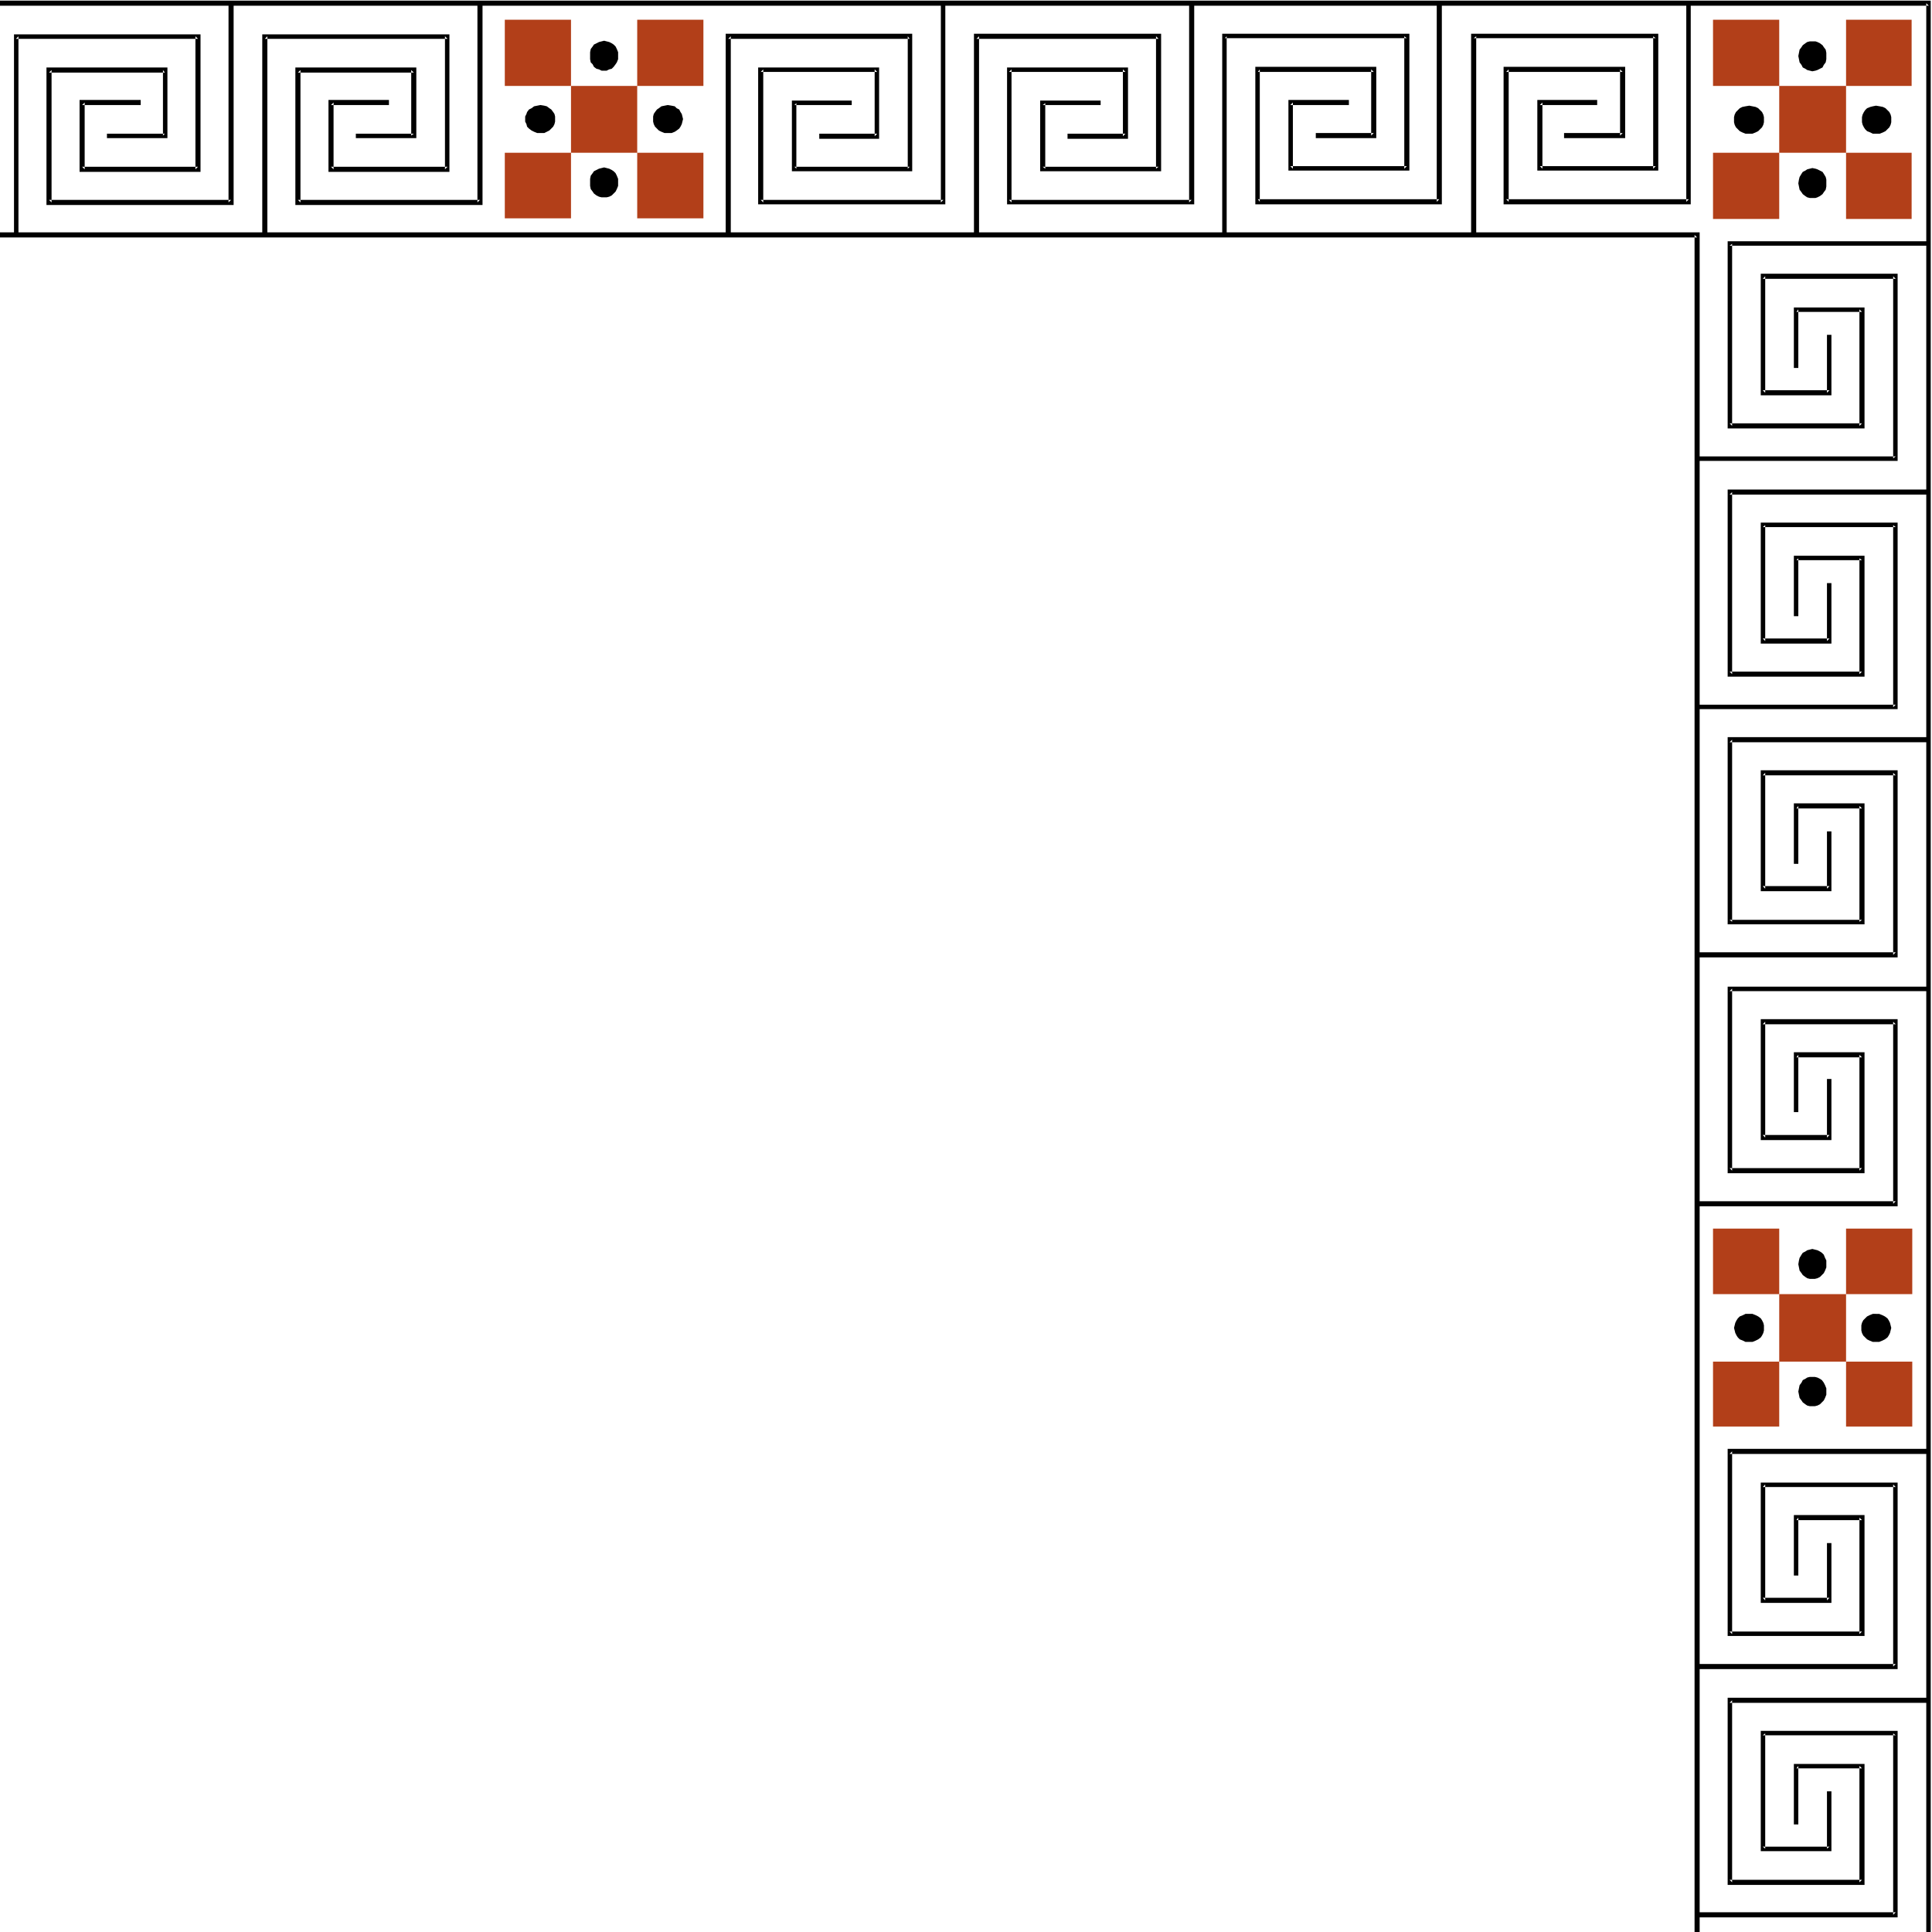
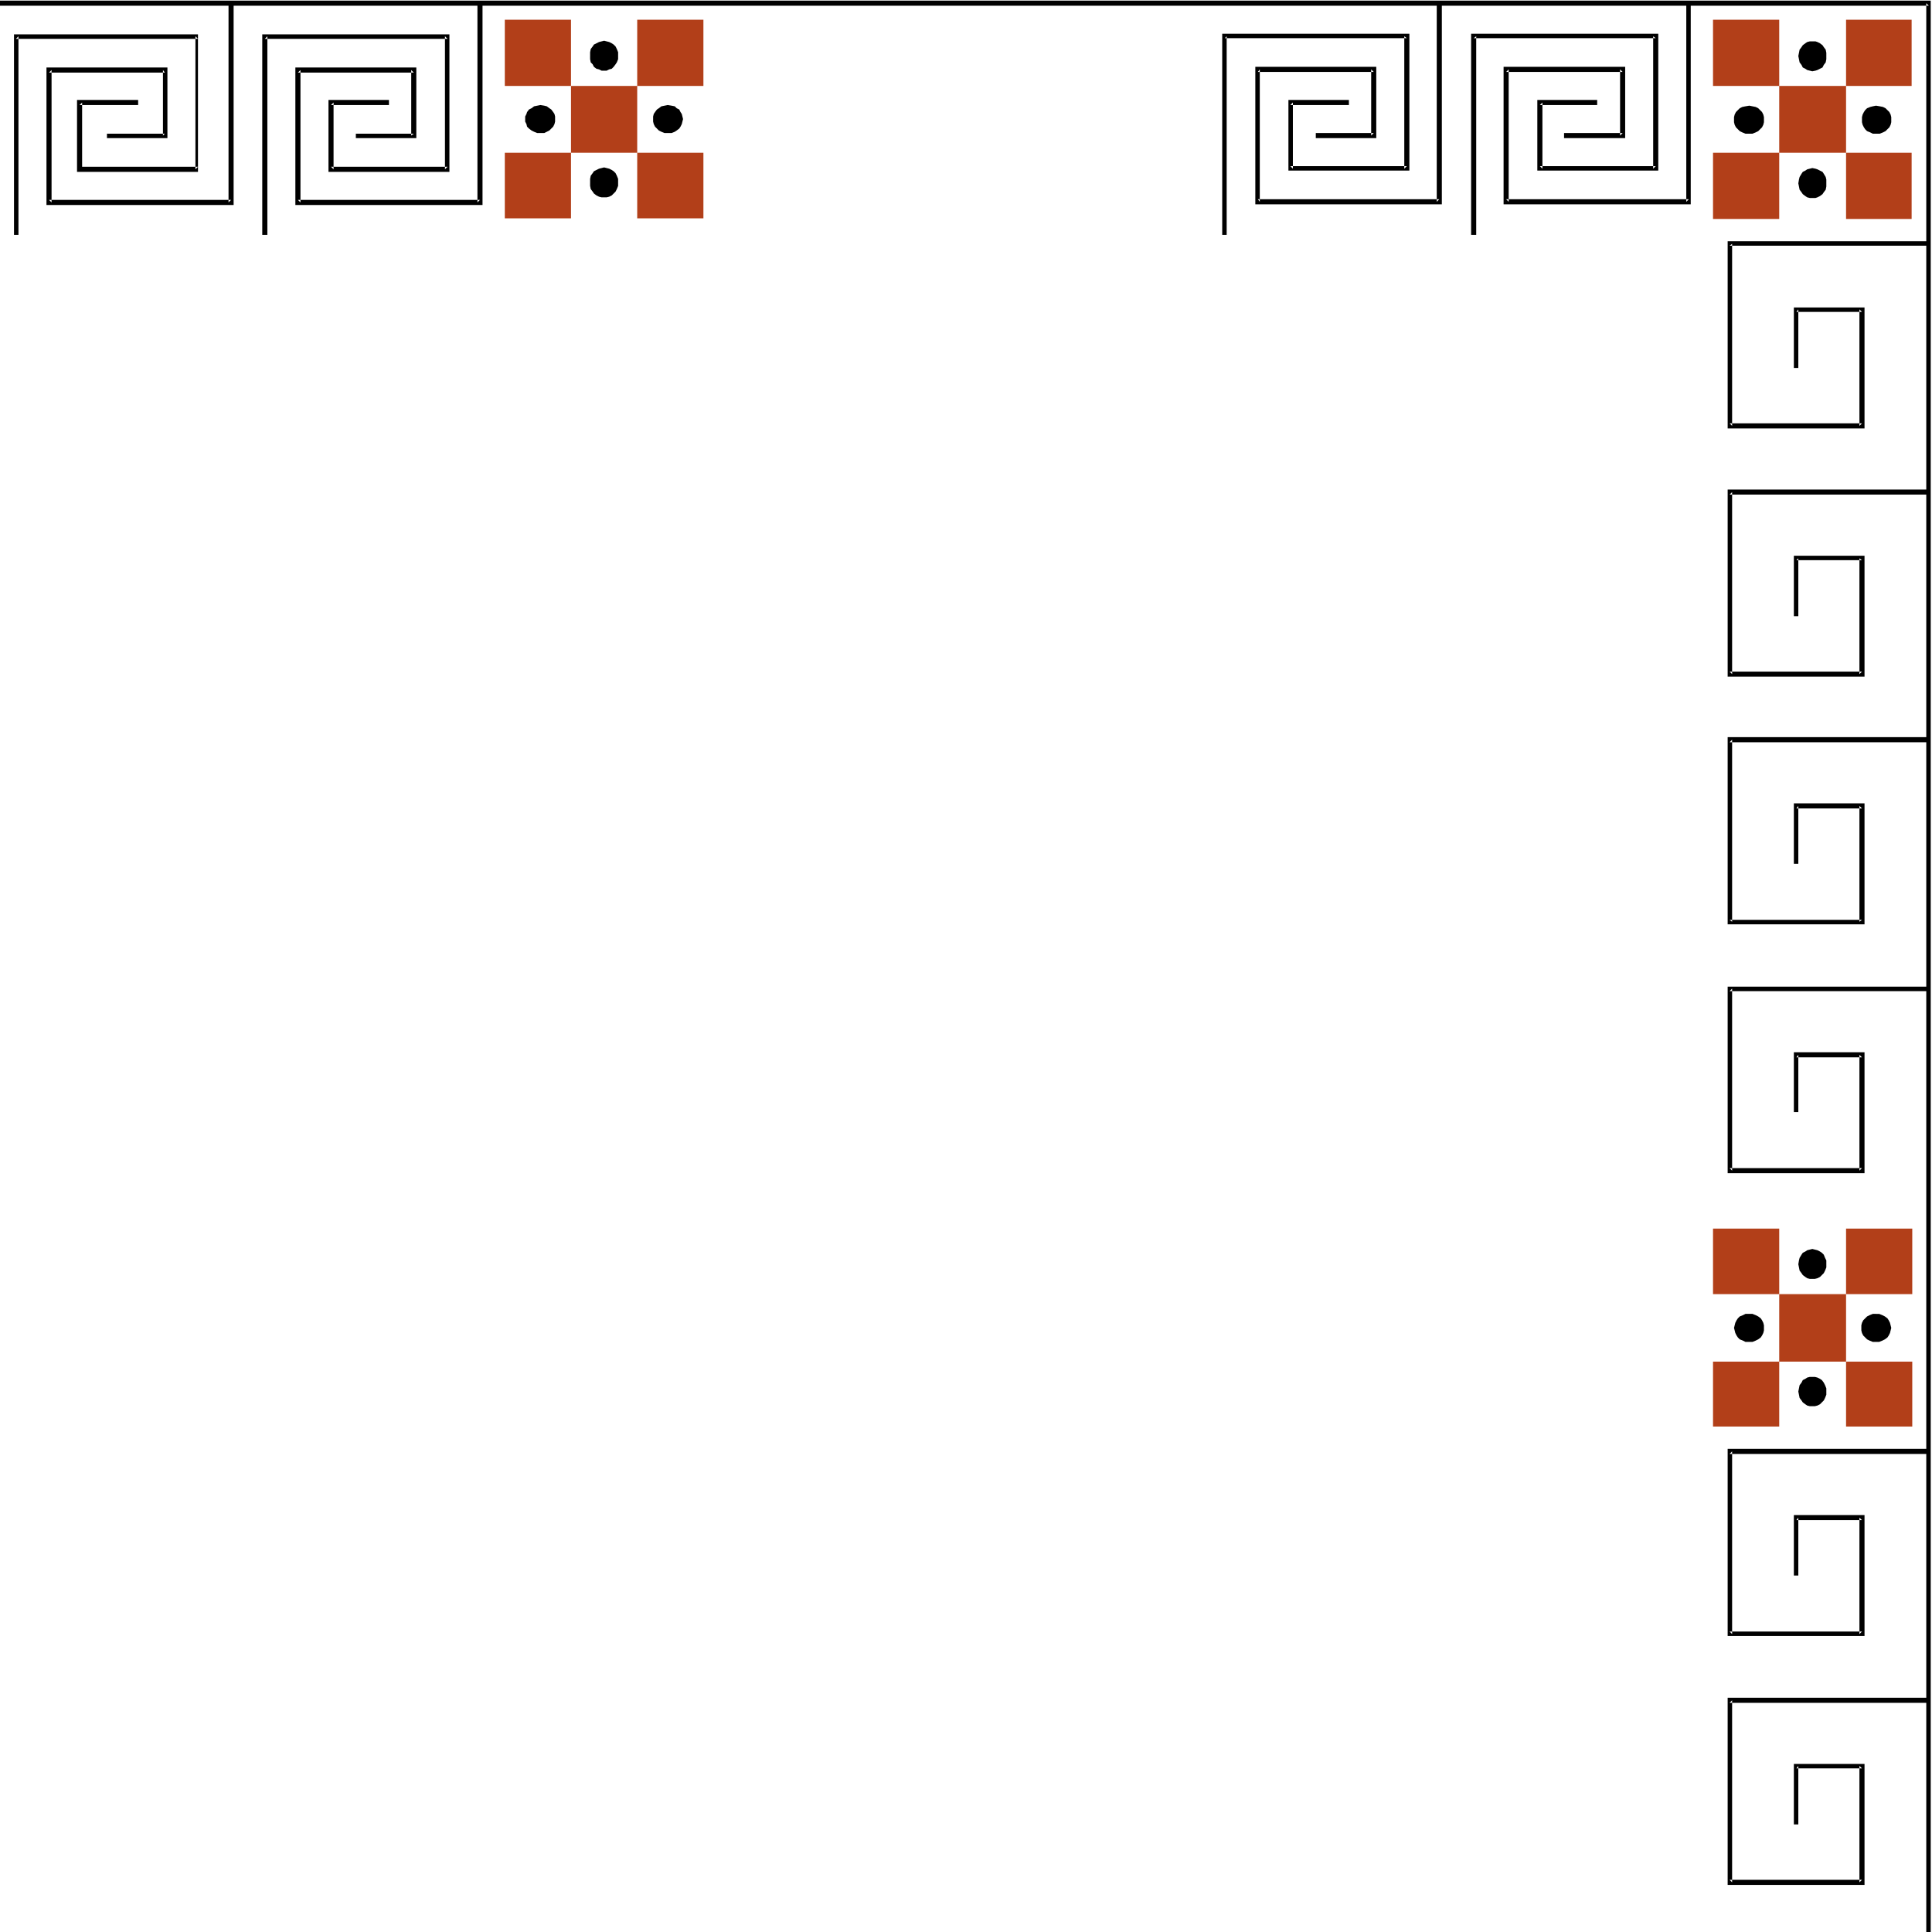
<svg xmlns="http://www.w3.org/2000/svg" fill-rule="evenodd" height="490.455" preserveAspectRatio="none" stroke-linecap="round" viewBox="0 0 3035 3035" width="490.455">
  <style>.brush1{fill:#000}.pen1{stroke:none}</style>
  <path class="pen1 brush1" d="m2947 166-5 1-4 1-5 2-3 3-2 3-2 4-1 4v8l1 4 2 4 2 3 3 3 5 2 4 2h11l5-2 4-2 3-3 3-3 2-4 1-4v-8l-1-4-2-4-3-3-3-3-4-2-5-1-6-1zm-122 122 1 5 1 5 3 4 2 3 4 3 3 2 4 1h9l3-1 4-2 4-3 2-3 3-4 1-5v-11l-1-4-3-5-2-3-4-2-4-2-3-1-5-1-4 1-4 1-3 2-4 2-2 3-3 5-1 4-1 6zm-77-122-6 1-5 1-4 2-3 3-3 3-2 4-1 4v8l1 4 2 4 3 3 3 3 4 2 5 2h11l5-2 4-2 3-3 3-3 2-4 1-4v-8l-1-4-2-4-3-3-3-3-4-2-5-1-5-1zm77-78 1 5 1 5 3 4 2 4 4 2 3 2 4 1 4 1 5-1 3-1 4-2 4-2 2-4 3-4 1-5V83l-1-5-3-4-2-3-4-3-4-2-3-1h-9l-4 1-3 2-4 3-2 3-3 4-1 5-1 5zM849 165l-5 1-5 1-4 3-4 2-3 4-1 3-2 4v8l2 4 1 4 3 3 4 3 4 2 5 2h11l4-2 4-2 3-3 3-3 2-4 1-4v-8l-1-4-2-3-3-4-3-2-4-3-4-1-6-1zm78 122v5l1 5 3 4 2 3 4 3 4 2 4 1h8l4-1 4-2 3-3 3-3 2-4 2-5v-11l-2-5-2-4-3-3-3-2-4-2-4-1-4-1-4 1-4 1-4 2-4 2-2 3-3 4-1 5v6zm122-122-5 1-5 1-4 3-3 2-3 4-2 3-1 4v8l1 4 2 4 3 3 3 3 4 2 5 2h11l5-2 3-2 4-3 2-3 2-4 1-4 1-4-1-4-1-4-2-3-2-4-4-2-3-3-5-1-6-1zM927 87v6l1 5 3 3 2 4 4 3 4 1 4 2h8l4-2 4-1 3-3 3-4 2-3 2-5V82l-2-5-2-4-3-3-3-2-4-2-4-1-4-1-4 1-4 1-4 2-4 2-2 3-3 4-1 5v5zm2020 1977h-5l-5 2-4 2-3 3-3 3-2 4-1 4v8l1 4 2 4 3 3 3 3 4 2 5 2h10l5-2 4-2 4-3 2-3 2-4 1-4 1-4-1-4-1-4-2-4-2-3-4-3-4-2-5-2h-5zm-78 122v-5l-2-5-2-4-3-4-3-2-4-2-4-1h-8l-4 1-3 2-4 2-2 4-3 4-1 5-1 5 1 5 1 5 3 4 2 3 4 3 3 2 4 1h8l4-1 4-2 3-3 3-3 2-4 2-5v-5zm-121-122h-6l-4 2-5 2-3 3-2 3-2 4-1 4-1 4 1 4 1 4 2 4 2 3 3 3 5 2 4 2h11l5-2 4-2 4-3 2-3 2-4 1-4v-8l-1-4-2-4-2-3-4-3-4-2-5-2h-5zm121-78v-6l-2-4-2-5-3-3-3-2-4-2-4-1-4-1-4 1-4 1-3 2-4 2-2 3-3 5-1 4-1 6 1 5 1 5 3 4 2 3 4 3 3 2 4 1h8l4-1 4-2 3-3 3-3 2-4 2-5v-5z" />
  <path class="pen1" d="M3003 31h-103v313h103V240h-312v104h104V31h-104v104h312V31zm-1898 0h-104v312h104V240H793v103h104V31H793v104h312V31zm1899 2210v-102h-313v102h104v-311h-104v103h313v-103h-104v311h104z" style="fill:#b23f19" />
-   <path class="pen1 brush1" d="M1478 6v312l4-4h-287l4 4V109l-4 4h183l-4-4v105l4-4h-91v8h94V106h-190v215h294V6h-7zm390 0v312l4-4h-287l4 4V109l-4 4h183l-4-4v105l4-4h-91v8h95V106h-190v215h294V6h-8z" />
-   <path class="pen1 brush1" d="M1338 158h-94v111h189V53h-293v317h8V57l-4 4h285l-3-4v208l3-3h-181l3 3V162l-3 3h90v-7zm391 0h-95v111h190V53h-294v317h8V57l-4 4h286l-4-4v208l4-3h-182l4 3V162l-4 3h91v-7zm937 1737h315v-294h-215v190h111v-96h-7v92l4-4h-105l4 4v-182l-4 4h209l-4-4v286l4-4h-312v8zm0-391h315v-294h-215v190h111v-94h-7v90l4-4h-105l4 4v-182l-4 4h209l-4-4v286l4-4h-312v8zm0 1118h315v-293h-215v189h111v-94h-7v90l4-4h-105l4 4v-182l-4 4h209l-4-4v286l4-4h-312v8zm0 390h315v-293h-215v189h111v-94h-7v90l4-3h-105l4 3v-181l-4 3h209l-4-3v285l4-4h-312v8z" />
  <path class="pen1 brush1" d="M2825 1747v-90l-3 4h103l-4-4v182l4-4h-208l4 4v-286l-4 4h313v-7h-316v293h215v-190h-111v94h7zm0-390v-91l-3 4h103l-4-4v182l4-3h-208l4 3v-286l-4 4h313v-8h-316v294h215v-190h-111v95h7zm0 1118v-91l-3 4h103l-4-4v183l4-4h-208l4 4v-287l-4 4h313v-8h-316v294h215v-190h-111v95h7zm0 391v-92l-3 4h103l-4-4v183l4-4h-208l4 4v-286l-4 4h313v-8h-316v294h215v-190h-111v95h7zM2649 5v312l4-4h-287l4 4V109l-4 4h183l-4-4v104l4-4h-92v8h96V105h-191v216h294V5h-7zm-392 0v312l4-4h-285l3 4V109l-3 4h182l-4-4v104l4-4h-91v8h95V105h-190v216h293V5h-8z" />
  <path class="pen1 brush1" d="M2119 157h-95v111h190V53h-294v316h7V57l-3 3h286l-4-3v208l4-4h-183l4 4V161l-4 4h92v-8zm390 0h-94v111h190V53h-294v316h8V57l-4 3h286l-4-3v208l4-4h-182l4 4V161l-4 4h90v-8zm316 421v-92l-3 4h103l-4-4v183l4-4h-208l4 4V383l-4 3h313v-7h-316v294h215V483h-111v95h7zm0 390v-91l-3 3h103l-4-3v182l4-4h-208l4 4V773l-4 4h313v-8h-316v294h215V873h-111v95h7z" />
-   <path class="pen1 brush1" d="M2666 724h315V430h-215v191h111v-95h-7v91l4-4h-105l4 4V434l-4 4h209l-4-4v286l4-3h-312v7zm0 390h315V821h-215v190h111v-95h-7v91l4-4h-105l4 4V825l-4 3h209l-4-3v286l4-4h-312v7z" />
-   <path class="pen1 brush1" d="M0 373h2666l-4-4v2666h8V365H0v8z" />
  <path class="pen1 brush1" d="M0 9h3030l-4-4v3030h7V1H0v8z" />
-   <path class="pen1 brush1" d="M29 369V57l-4 4h286l-4-4v209l4-4H129l4 4V161l-4 4h92v-8h-96v113h190V54H22v315h7zm391 0V57l-4 4h287l-4-4v209l4-4H520l4 4V161l-4 4h91v-8h-95v113h190V54H412v315h8z" />
+   <path class="pen1 brush1" d="M29 369V57l-4 4h286l-4-4v209l4-4H129V161l-4 4h92v-8h-96v113h190V54H22v315h7zm391 0V57l-4 4h287l-4-4v209l4-4H520l4 4V161l-4 4h91v-8h-95v113h190V54H412v315h8z" />
  <path class="pen1 brush1" d="M168 217h95V106H73v216h294V5h-8v313l4-4H77l4 4V110l-4 4h182l-3-4v103l3-3h-91v7zm391 0h95V106H464v216h294V5h-8v313l4-4H468l4 4V110l-4 4h182l-4-4v103l4-3h-91v7z" />
</svg>